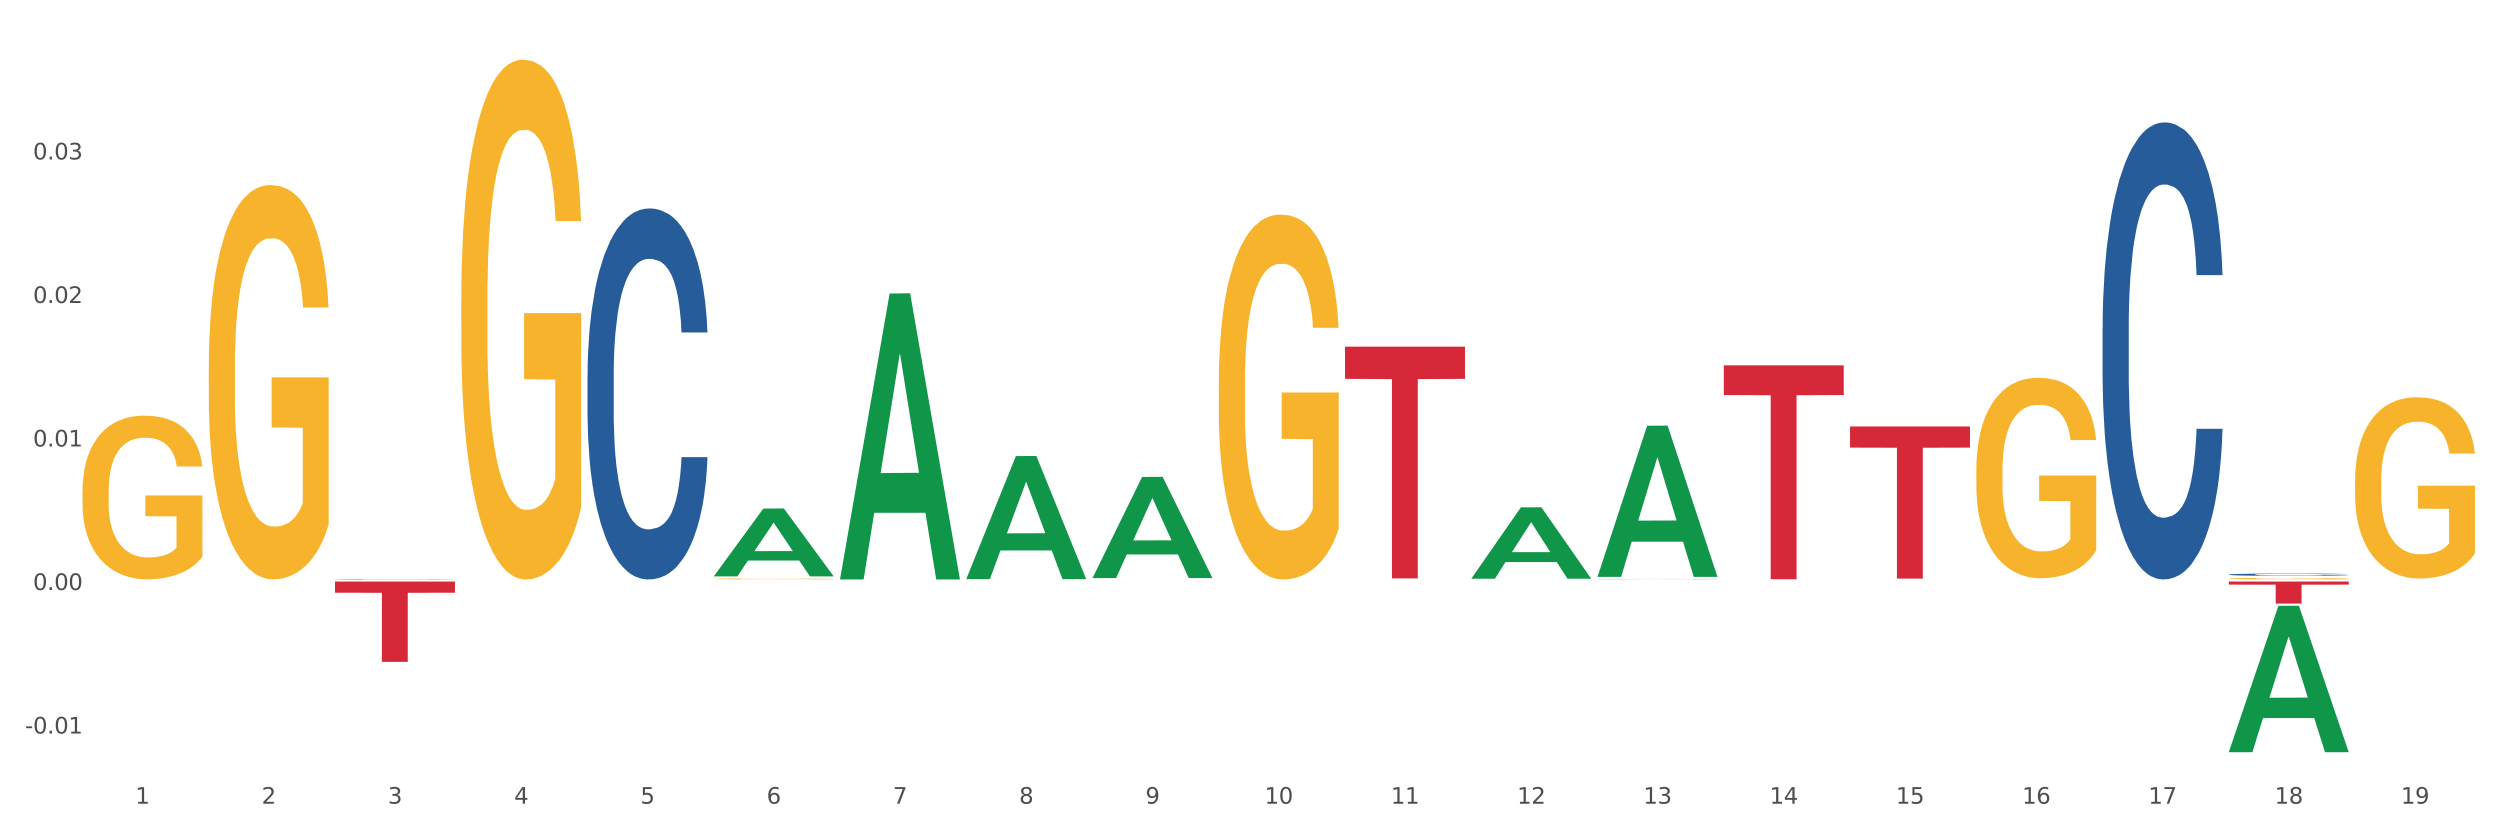
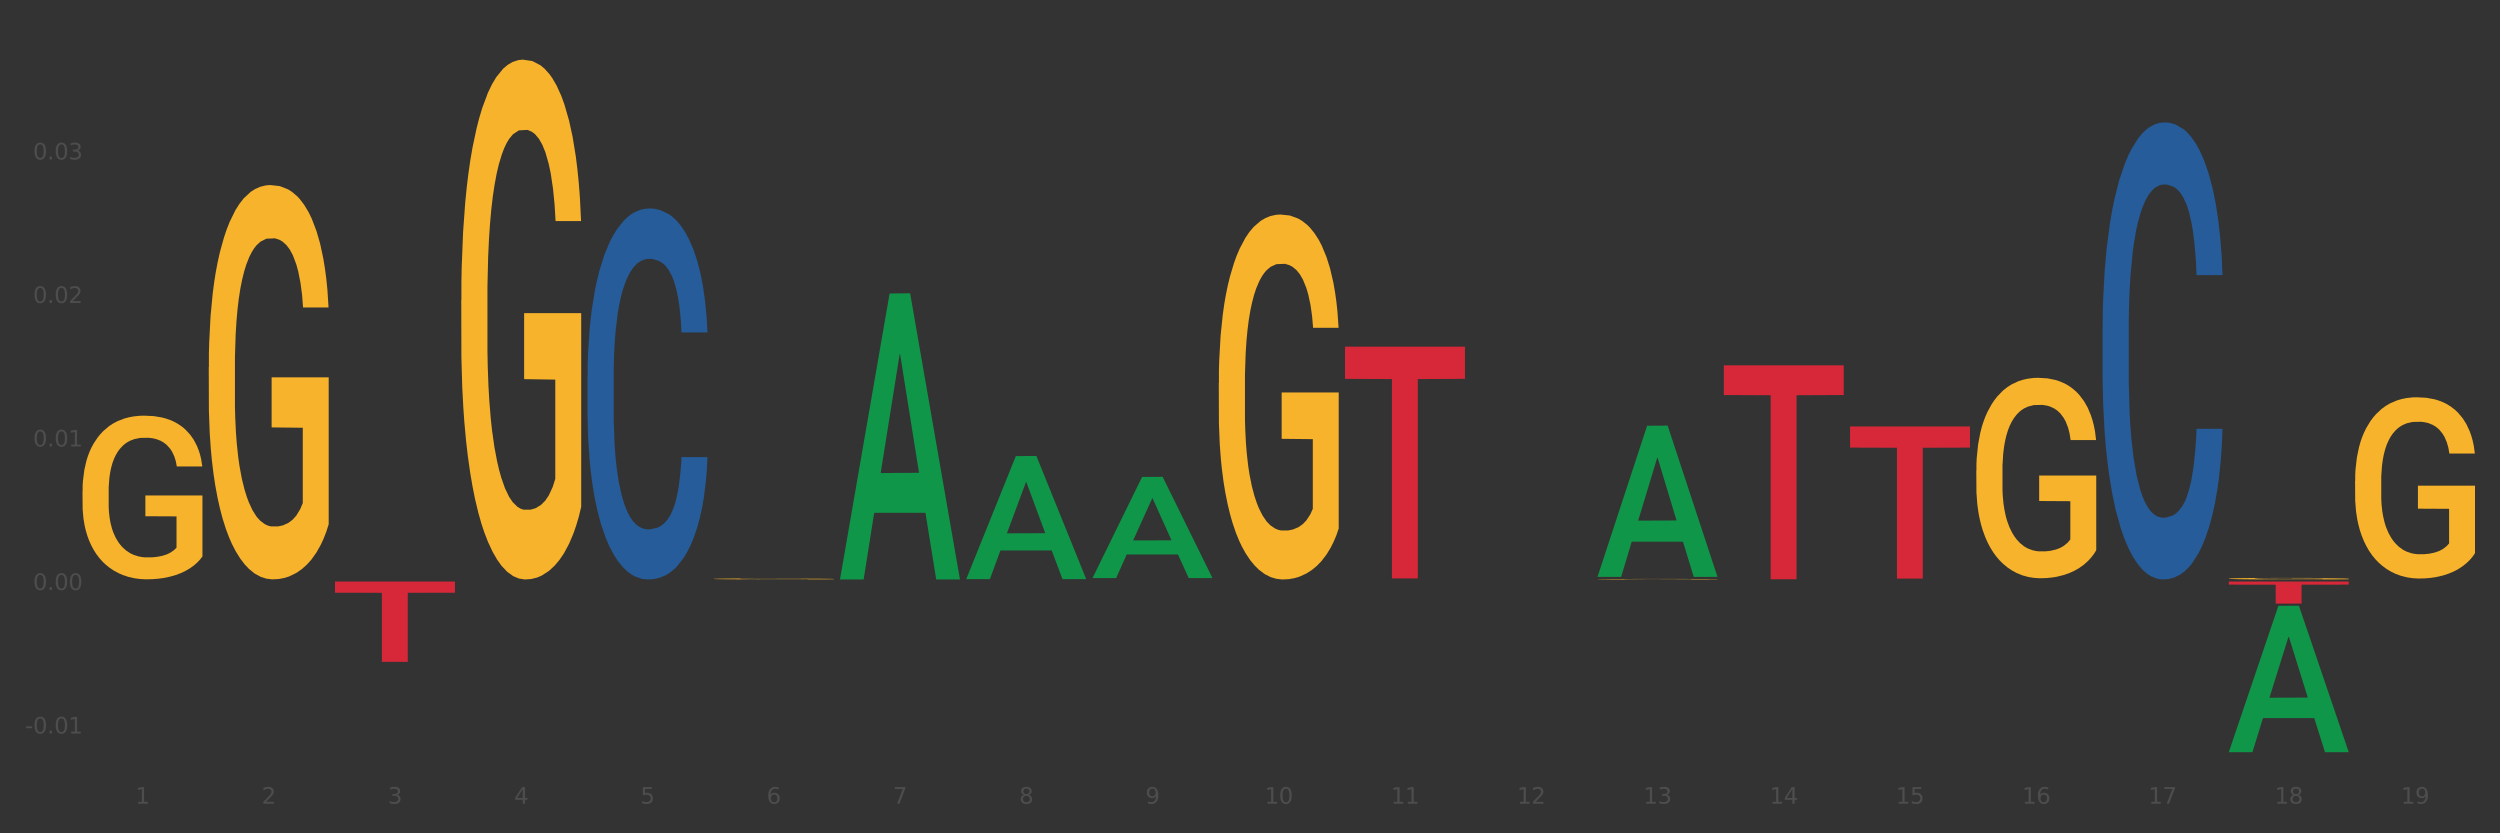
<svg xmlns="http://www.w3.org/2000/svg" xmlns:xlink="http://www.w3.org/1999/xlink" width="1080pt" height="360pt" viewBox="0 0 1080 360" version="1.1">
  <rect x="0" y="0" width="1080" height="360" fill="#333333" stroke="none" />
  <defs>
    <style type="text/css">*{stroke-linejoin: round; stroke-linecap: butt}</style>
  </defs>
  <g id="figure_1">
    <g id="patch_1">
-       <path d="M 0 360  L 1080 360  L 1080 0  L 0 0  z " style="fill: #ffffff; stroke: #ffffff; stroke-linejoin: miter" />
-     </g>
+       </g>
    <g id="axes_1">
      <g id="matplotlib.axis_1">
        <g id="xtick_1">
          <g id="text_1">
            <g style="fill: #4d4d4d" transform="translate(58.492 347.204) scale(0.096 -0.096)">
              <defs>
                <path id="DejaVuSans-31" d="M 794 531  L 1825 531  L 1825 4091  L 703 3866  L 703 4441  L 1819 4666  L 2450 4666  L 2450 531  L 3481 531  L 3481 0  L 794 0  L 794 531  z " transform="scale(0.016)" />
              </defs>
              <use xlink:href="#DejaVuSans-31" />
            </g>
          </g>
        </g>
        <g id="xtick_2">
          <g id="text_2">
            <g style="fill: #4d4d4d" transform="translate(113.033 347.204) scale(0.096 -0.096)">
              <defs>
                <path id="DejaVuSans-32" d="M 1228 531  L 3431 531  L 3431 0  L 469 0  L 469 531  Q 828 903 1448 1529  Q 2069 2156 2228 2338  Q 2531 2678 2651 2914  Q 2772 3150 2772 3378  Q 2772 3750 2511 3984  Q 2250 4219 1831 4219  Q 1534 4219 1204 4116  Q 875 4013 500 3803  L 500 4441  Q 881 4594 1212 4672  Q 1544 4750 1819 4750  Q 2544 4750 2975 4387  Q 3406 4025 3406 3419  Q 3406 3131 3298 2873  Q 3191 2616 2906 2266  Q 2828 2175 2409 1742  Q 1991 1309 1228 531  z " transform="scale(0.016)" />
              </defs>
              <use xlink:href="#DejaVuSans-32" />
            </g>
          </g>
        </g>
        <g id="xtick_3">
          <g id="text_3">
            <g style="fill: #4d4d4d" transform="translate(167.575 347.204) scale(0.096 -0.096)">
              <defs>
                <path id="DejaVuSans-33" d="M 2597 2516  Q 3050 2419 3304 2112  Q 3559 1806 3559 1356  Q 3559 666 3084 287  Q 2609 -91 1734 -91  Q 1441 -91 1130 -33  Q 819 25 488 141  L 488 750  Q 750 597 1062 519  Q 1375 441 1716 441  Q 2309 441 2620 675  Q 2931 909 2931 1356  Q 2931 1769 2642 2001  Q 2353 2234 1838 2234  L 1294 2234  L 1294 2753  L 1863 2753  Q 2328 2753 2575 2939  Q 2822 3125 2822 3475  Q 2822 3834 2567 4026  Q 2313 4219 1838 4219  Q 1578 4219 1281 4162  Q 984 4106 628 3988  L 628 4550  Q 988 4650 1302 4700  Q 1616 4750 1894 4750  Q 2613 4750 3031 4423  Q 3450 4097 3450 3541  Q 3450 3153 3228 2886  Q 3006 2619 2597 2516  z " transform="scale(0.016)" />
              </defs>
              <use xlink:href="#DejaVuSans-33" />
            </g>
          </g>
        </g>
        <g id="xtick_4">
          <g id="text_4">
            <g style="fill: #4d4d4d" transform="translate(222.116 347.204) scale(0.096 -0.096)">
              <defs>
                <path id="DejaVuSans-34" d="M 2419 4116  L 825 1625  L 2419 1625  L 2419 4116  z M 2253 4666  L 3047 4666  L 3047 1625  L 3713 1625  L 3713 1100  L 3047 1100  L 3047 0  L 2419 0  L 2419 1100  L 313 1100  L 313 1709  L 2253 4666  z " transform="scale(0.016)" />
              </defs>
              <use xlink:href="#DejaVuSans-34" />
            </g>
          </g>
        </g>
        <g id="xtick_5">
          <g id="text_5">
            <g style="fill: #4d4d4d" transform="translate(276.658 347.204) scale(0.096 -0.096)">
              <defs>
                <path id="DejaVuSans-35" d="M 691 4666  L 3169 4666  L 3169 4134  L 1269 4134  L 1269 2991  Q 1406 3038 1543 3061  Q 1681 3084 1819 3084  Q 2600 3084 3056 2656  Q 3513 2228 3513 1497  Q 3513 744 3044 326  Q 2575 -91 1722 -91  Q 1428 -91 1123 -41  Q 819 9 494 109  L 494 744  Q 775 591 1075 516  Q 1375 441 1709 441  Q 2250 441 2565 725  Q 2881 1009 2881 1497  Q 2881 1984 2565 2268  Q 2250 2553 1709 2553  Q 1456 2553 1204 2497  Q 953 2441 691 2322  L 691 4666  z " transform="scale(0.016)" />
              </defs>
              <use xlink:href="#DejaVuSans-35" />
            </g>
          </g>
        </g>
        <g id="xtick_6">
          <g id="text_6">
            <g style="fill: #4d4d4d" transform="translate(331.199 347.204) scale(0.096 -0.096)">
              <defs>
                <path id="DejaVuSans-36" d="M 2113 2584  Q 1688 2584 1439 2293  Q 1191 2003 1191 1497  Q 1191 994 1439 701  Q 1688 409 2113 409  Q 2538 409 2786 701  Q 3034 994 3034 1497  Q 3034 2003 2786 2293  Q 2538 2584 2113 2584  z M 3366 4563  L 3366 3988  Q 3128 4100 2886 4159  Q 2644 4219 2406 4219  Q 1781 4219 1451 3797  Q 1122 3375 1075 2522  Q 1259 2794 1537 2939  Q 1816 3084 2150 3084  Q 2853 3084 3261 2657  Q 3669 2231 3669 1497  Q 3669 778 3244 343  Q 2819 -91 2113 -91  Q 1303 -91 875 529  Q 447 1150 447 2328  Q 447 3434 972 4092  Q 1497 4750 2381 4750  Q 2619 4750 2861 4703  Q 3103 4656 3366 4563  z " transform="scale(0.016)" />
              </defs>
              <use xlink:href="#DejaVuSans-36" />
            </g>
          </g>
        </g>
        <g id="xtick_7">
          <g id="text_7">
            <g style="fill: #4d4d4d" transform="translate(385.741 347.204) scale(0.096 -0.096)">
              <defs>
                <path id="DejaVuSans-37" d="M 525 4666  L 3525 4666  L 3525 4397  L 1831 0  L 1172 0  L 2766 4134  L 525 4134  L 525 4666  z " transform="scale(0.016)" />
              </defs>
              <use xlink:href="#DejaVuSans-37" />
            </g>
          </g>
        </g>
        <g id="xtick_8">
          <g id="text_8">
            <g style="fill: #4d4d4d" transform="translate(440.282 347.204) scale(0.096 -0.096)">
              <defs>
                <path id="DejaVuSans-38" d="M 2034 2216  Q 1584 2216 1326 1975  Q 1069 1734 1069 1313  Q 1069 891 1326 650  Q 1584 409 2034 409  Q 2484 409 2743 651  Q 3003 894 3003 1313  Q 3003 1734 2745 1975  Q 2488 2216 2034 2216  z M 1403 2484  Q 997 2584 770 2862  Q 544 3141 544 3541  Q 544 4100 942 4425  Q 1341 4750 2034 4750  Q 2731 4750 3128 4425  Q 3525 4100 3525 3541  Q 3525 3141 3298 2862  Q 3072 2584 2669 2484  Q 3125 2378 3379 2068  Q 3634 1759 3634 1313  Q 3634 634 3220 271  Q 2806 -91 2034 -91  Q 1263 -91 848 271  Q 434 634 434 1313  Q 434 1759 690 2068  Q 947 2378 1403 2484  z M 1172 3481  Q 1172 3119 1398 2916  Q 1625 2713 2034 2713  Q 2441 2713 2670 2916  Q 2900 3119 2900 3481  Q 2900 3844 2670 4047  Q 2441 4250 2034 4250  Q 1625 4250 1398 4047  Q 1172 3844 1172 3481  z " transform="scale(0.016)" />
              </defs>
              <use xlink:href="#DejaVuSans-38" />
            </g>
          </g>
        </g>
        <g id="xtick_9">
          <g id="text_9">
            <g style="fill: #4d4d4d" transform="translate(494.824 347.204) scale(0.096 -0.096)">
              <defs>
                <path id="DejaVuSans-39" d="M 703 97  L 703 672  Q 941 559 1184 500  Q 1428 441 1663 441  Q 2288 441 2617 861  Q 2947 1281 2994 2138  Q 2813 1869 2534 1725  Q 2256 1581 1919 1581  Q 1219 1581 811 2004  Q 403 2428 403 3163  Q 403 3881 828 4315  Q 1253 4750 1959 4750  Q 2769 4750 3195 4129  Q 3622 3509 3622 2328  Q 3622 1225 3098 567  Q 2575 -91 1691 -91  Q 1453 -91 1209 -44  Q 966 3 703 97  z M 1959 2075  Q 2384 2075 2632 2365  Q 2881 2656 2881 3163  Q 2881 3666 2632 3958  Q 2384 4250 1959 4250  Q 1534 4250 1286 3958  Q 1038 3666 1038 3163  Q 1038 2656 1286 2365  Q 1534 2075 1959 2075  z " transform="scale(0.016)" />
              </defs>
              <use xlink:href="#DejaVuSans-39" />
            </g>
          </g>
        </g>
        <g id="xtick_10">
          <g id="text_10">
            <g style="fill: #4d4d4d" transform="translate(546.311 347.204) scale(0.096 -0.096)">
              <defs>
                <path id="DejaVuSans-30" d="M 2034 4250  Q 1547 4250 1301 3770  Q 1056 3291 1056 2328  Q 1056 1369 1301 889  Q 1547 409 2034 409  Q 2525 409 2770 889  Q 3016 1369 3016 2328  Q 3016 3291 2770 3770  Q 2525 4250 2034 4250  z M 2034 4750  Q 2819 4750 3233 4129  Q 3647 3509 3647 2328  Q 3647 1150 3233 529  Q 2819 -91 2034 -91  Q 1250 -91 836 529  Q 422 1150 422 2328  Q 422 3509 836 4129  Q 1250 4750 2034 4750  z " transform="scale(0.016)" />
              </defs>
              <use xlink:href="#DejaVuSans-31" />
              <use xlink:href="#DejaVuSans-30" transform="translate(63.623 0)" />
            </g>
          </g>
        </g>
        <g id="xtick_11">
          <g id="text_11">
            <g style="fill: #4d4d4d" transform="translate(600.853 347.204) scale(0.096 -0.096)">
              <use xlink:href="#DejaVuSans-31" />
              <use xlink:href="#DejaVuSans-31" transform="translate(63.623 0)" />
            </g>
          </g>
        </g>
        <g id="xtick_12">
          <g id="text_12">
            <g style="fill: #4d4d4d" transform="translate(655.394 347.204) scale(0.096 -0.096)">
              <use xlink:href="#DejaVuSans-31" />
              <use xlink:href="#DejaVuSans-32" transform="translate(63.623 0)" />
            </g>
          </g>
        </g>
        <g id="xtick_13">
          <g id="text_13">
            <g style="fill: #4d4d4d" transform="translate(709.936 347.204) scale(0.096 -0.096)">
              <use xlink:href="#DejaVuSans-31" />
              <use xlink:href="#DejaVuSans-33" transform="translate(63.623 0)" />
            </g>
          </g>
        </g>
        <g id="xtick_14">
          <g id="text_14">
            <g style="fill: #4d4d4d" transform="translate(764.477 347.204) scale(0.096 -0.096)">
              <use xlink:href="#DejaVuSans-31" />
              <use xlink:href="#DejaVuSans-34" transform="translate(63.623 0)" />
            </g>
          </g>
        </g>
        <g id="xtick_15">
          <g id="text_15">
            <g style="fill: #4d4d4d" transform="translate(819.019 347.204) scale(0.096 -0.096)">
              <use xlink:href="#DejaVuSans-31" />
              <use xlink:href="#DejaVuSans-35" transform="translate(63.623 0)" />
            </g>
          </g>
        </g>
        <g id="xtick_16">
          <g id="text_16">
            <g style="fill: #4d4d4d" transform="translate(873.56 347.204) scale(0.096 -0.096)">
              <use xlink:href="#DejaVuSans-31" />
              <use xlink:href="#DejaVuSans-36" transform="translate(63.623 0)" />
            </g>
          </g>
        </g>
        <g id="xtick_17">
          <g id="text_17">
            <g style="fill: #4d4d4d" transform="translate(928.102 347.204) scale(0.096 -0.096)">
              <use xlink:href="#DejaVuSans-31" />
              <use xlink:href="#DejaVuSans-37" transform="translate(63.623 0)" />
            </g>
          </g>
        </g>
        <g id="xtick_18">
          <g id="text_18">
            <g style="fill: #4d4d4d" transform="translate(982.643 347.204) scale(0.096 -0.096)">
              <use xlink:href="#DejaVuSans-31" />
              <use xlink:href="#DejaVuSans-38" transform="translate(63.623 0)" />
            </g>
          </g>
        </g>
        <g id="xtick_19">
          <g id="text_19">
            <g style="fill: #4d4d4d" transform="translate(1037.185 347.204) scale(0.096 -0.096)">
              <use xlink:href="#DejaVuSans-31" />
              <use xlink:href="#DejaVuSans-39" transform="translate(63.623 0)" />
            </g>
          </g>
        </g>
        <g id="xtick_20" />
        <g id="xtick_21" />
        <g id="xtick_22" />
        <g id="xtick_23" />
        <g id="xtick_24" />
        <g id="xtick_25" />
        <g id="xtick_26" />
        <g id="xtick_27" />
        <g id="xtick_28" />
        <g id="xtick_29" />
        <g id="xtick_30" />
        <g id="xtick_31" />
        <g id="xtick_32" />
        <g id="xtick_33" />
        <g id="xtick_34" />
        <g id="xtick_35" />
        <g id="xtick_36" />
        <g id="xtick_37" />
      </g>
      <g id="matplotlib.axis_2">
        <g id="ytick_1">
          <g id="text_20">
            <g style="fill: #4d4d4d" transform="translate(10.8 316.882) scale(0.096 -0.096)">
              <defs>
                <path id="DejaVuSans-2d" d="M 313 2009  L 1997 2009  L 1997 1497  L 313 1497  L 313 2009  z " transform="scale(0.016)" />
                <path id="DejaVuSans-2e" d="M 684 794  L 1344 794  L 1344 0  L 684 0  L 684 794  z " transform="scale(0.016)" />
              </defs>
              <use xlink:href="#DejaVuSans-2d" />
              <use xlink:href="#DejaVuSans-30" transform="translate(36.084 0)" />
              <use xlink:href="#DejaVuSans-2e" transform="translate(99.707 0)" />
              <use xlink:href="#DejaVuSans-30" transform="translate(131.494 0)" />
              <use xlink:href="#DejaVuSans-31" transform="translate(195.117 0)" />
            </g>
          </g>
        </g>
        <g id="ytick_2">
          <g id="text_21">
            <g style="fill: #4d4d4d" transform="translate(14.264 254.884) scale(0.096 -0.096)">
              <use xlink:href="#DejaVuSans-30" />
              <use xlink:href="#DejaVuSans-2e" transform="translate(63.623 0)" />
              <use xlink:href="#DejaVuSans-30" transform="translate(95.41 0)" />
              <use xlink:href="#DejaVuSans-30" transform="translate(159.033 0)" />
            </g>
          </g>
        </g>
        <g id="ytick_3">
          <g id="text_22">
            <g style="fill: #4d4d4d" transform="translate(14.264 192.885) scale(0.096 -0.096)">
              <use xlink:href="#DejaVuSans-30" />
              <use xlink:href="#DejaVuSans-2e" transform="translate(63.623 0)" />
              <use xlink:href="#DejaVuSans-30" transform="translate(95.41 0)" />
              <use xlink:href="#DejaVuSans-31" transform="translate(159.033 0)" />
            </g>
          </g>
        </g>
        <g id="ytick_4">
          <g id="text_23">
            <g style="fill: #4d4d4d" transform="translate(14.264 130.887) scale(0.096 -0.096)">
              <use xlink:href="#DejaVuSans-30" />
              <use xlink:href="#DejaVuSans-2e" transform="translate(63.623 0)" />
              <use xlink:href="#DejaVuSans-30" transform="translate(95.41 0)" />
              <use xlink:href="#DejaVuSans-32" transform="translate(159.033 0)" />
            </g>
          </g>
        </g>
        <g id="ytick_5">
          <g id="text_24">
            <g style="fill: #4d4d4d" transform="translate(14.264 68.889) scale(0.096 -0.096)">
              <use xlink:href="#DejaVuSans-30" />
              <use xlink:href="#DejaVuSans-2e" transform="translate(63.623 0)" />
              <use xlink:href="#DejaVuSans-30" transform="translate(95.41 0)" />
              <use xlink:href="#DejaVuSans-33" transform="translate(159.033 0)" />
            </g>
          </g>
        </g>
        <g id="ytick_6" />
        <g id="ytick_7" />
        <g id="ytick_8" />
        <g id="ytick_9" />
        <g id="ytick_10" />
      </g>
      <g id="PolyCollection_1">
-         <path d="M 308.346 248.936  L 308.399 248.909  L 329.766 219.689  L 338.633 219.661  L 360.16 248.991  L 349.904 248.991  L 345.257 242.161  L 323.196 242.161  L 323.036 242.272  L 318.549 248.991  L 308.346 248.991  L 308.346 248.936  L 325.974 238.086  L 342.479 238.058  L 334.307 225.913  L 334.2 225.858  L 334.093 225.94  L 325.92 238.058  L 325.974 238.086  L 308.346 248.936  z " clip-path="url(#p98e4911637)" style="fill: #109648" />
        <path d="M 744.678 157.813  L 796.492 157.813  L 796.492 170.656  L 776.111 170.743  L 776.111 250.236  L 764.937 250.236  L 764.937 170.743  L 744.678 170.656  L 744.678 157.899  L 744.678 157.813  z " clip-path="url(#p98e4911637)" style="fill: #d62839" />
        <path d="M 581.054 149.753  L 632.868 149.753  L 632.868 163.666  L 612.486 163.76  L 612.486 249.868  L 601.313 249.868  L 601.313 163.76  L 581.054 163.666  L 581.054 149.847  L 581.054 149.753  z " clip-path="url(#p98e4911637)" style="fill: #d62839" />
        <path d="M 144.722 251.236  L 196.536 251.236  L 196.536 256.057  L 176.154 256.089  L 176.154 285.923  L 164.981 285.923  L 164.981 256.089  L 144.722 256.057  L 144.722 251.269  L 144.722 251.236  z " clip-path="url(#p98e4911637)" style="fill: #d62839" />
        <path d="M 90.18 158.655  L 90.241 158.5  L 90.241 152.899  L 90.364 148.076  L 90.975 136.408  L 91.893 126.763  L 92.566 121.629  L 93.239 117.428  L 94.034 113.228  L 95.013 108.872  L 96.787 102.493  L 97.888 99.226  L 99.234 95.804  L 101.681 90.826  L 103.455 88.025  L 105.29 85.692  L 108.288 82.891  L 110.245 81.647  L 112.325 80.713  L 114.833 80.091  L 116.73 79.935  L 120.889 80.402  L 124.437 81.802  L 126.15 82.891  L 128.353 84.758  L 129.515 86.003  L 131.411 88.492  L 133.369 91.759  L 134.715 94.559  L 136.733 99.849  L 138.263 105.138  L 139.67 111.672  L 140.404 116.184  L 140.954 120.384  L 141.444 125.207  L 141.933 132.83  L 130.922 132.83  L 130.494 127.385  L 129.821 122.251  L 128.842 117.273  L 127.986 114.161  L 126.517 110.272  L 125.172 107.783  L 123.765 105.916  L 122.052 104.36  L 120.706 103.582  L 118.809 102.96  L 115.078 103.116  L 112.57 104.36  L 110.857 105.916  L 109.756 107.316  L 108.777 108.872  L 107.676 111.05  L 106.391 114.317  L 105.474 117.273  L 104.556 121.007  L 103.822 124.74  L 103.149 129.096  L 102.598 133.764  L 102.17 138.586  L 101.803 144.498  L 101.497 154.299  L 101.497 175.613  L 101.62 180.435  L 101.925 186.814  L 102.292 191.637  L 102.904 197.393  L 103.455 201.282  L 104.495 206.883  L 105.657 211.55  L 106.575 214.506  L 107.492 216.995  L 109.083 220.418  L 110.857 223.218  L 112.386 224.929  L 114.466 226.485  L 115.873 227.107  L 117.097 227.418  L 120.094 227.418  L 122.235 226.952  L 124.621 225.863  L 126.456 224.463  L 127.986 222.751  L 129.698 219.951  L 130.8 217.306  L 130.8 184.792  L 117.341 184.636  L 117.341 163.011  L 141.994 163.011  L 141.994 226.485  L 140.954 229.752  L 139.792 232.708  L 138.569 235.353  L 136.733 238.62  L 134.531 241.731  L 132.574 243.909  L 130.494 245.776  L 128.047 247.487  L 124.866 249.043  L 122.908 249.665  L 120.461 250.132  L 117.586 250.288  L 115.078 249.977  L 112.631 249.199  L 110.062 247.799  L 107.553 245.776  L 105.657 243.754  L 103.761 241.264  L 101.742 237.997  L 100.151 234.886  L 98.928 232.086  L 97.582 228.507  L 96.114 223.84  L 95.013 219.64  L 94.034 215.284  L 92.994 209.683  L 92.26 204.86  L 91.526 198.793  L 91.098 194.281  L 90.608 187.281  L 90.241 177.48  L 90.18 158.655  z " clip-path="url(#p98e4911637)" style="fill: #f7b32b" />
-         <path d="M 144.722 250.226  L 144.783 250.226  L 144.783 250.221  L 144.966 250.214  L 145.64 250.202  L 146.498 250.192  L 147.968 250.181  L 148.764 250.176  L 149.805 250.171  L 151.949 250.163  L 154.398 250.155  L 156.113 250.152  L 157.4 250.149  L 160.278 250.145  L 161.932 250.143  L 163.647 250.141  L 165.117 250.14  L 167.566 250.139  L 169.526 250.138  L 171.792 250.138  L 173.691 250.138  L 176.202 250.139  L 179.877 250.141  L 181.286 250.142  L 183.184 250.144  L 185.144 250.147  L 186.737 250.15  L 188.574 250.154  L 190.473 250.16  L 192.31 250.166  L 193.596 250.173  L 194.637 250.179  L 195.556 250.187  L 196.23 250.196  L 196.536 250.204  L 185.328 250.204  L 185.022 250.197  L 184.409 250.19  L 183.797 250.185  L 183.123 250.181  L 182.082 250.176  L 181.163 250.174  L 179.632 250.17  L 178.223 250.168  L 177.06 250.167  L 175.651 250.166  L 172.65 250.165  L 170.506 250.165  L 169.159 250.165  L 167.505 250.166  L 166.096 250.167  L 164.443 250.169  L 163.157 250.172  L 161.87 250.175  L 161.136 250.177  L 160.033 250.181  L 159.298 250.184  L 158.318 250.19  L 157.767 250.194  L 156.787 250.204  L 156.358 250.211  L 156.175 250.216  L 156.052 250.222  L 156.052 250.25  L 156.42 250.263  L 156.726 250.268  L 157.216 250.274  L 158.134 250.282  L 159.482 250.29  L 160.891 250.295  L 162.054 250.299  L 163.157 250.301  L 164.259 250.303  L 165.607 250.305  L 166.709 250.306  L 168.363 250.307  L 170.322 250.308  L 171.854 250.308  L 174.977 250.307  L 176.386 250.306  L 177.733 250.305  L 179.203 250.303  L 180.367 250.301  L 181.041 250.299  L 182.143 250.296  L 183 250.292  L 183.735 250.288  L 184.225 250.284  L 184.777 250.279  L 185.205 250.273  L 185.328 250.27  L 196.536 250.27  L 196.291 250.276  L 195.862 250.282  L 195.005 250.291  L 194.331 250.296  L 193.29 250.302  L 192.187 250.307  L 190.656 250.312  L 189.248 250.316  L 187.778 250.32  L 186.185 250.323  L 183.307 250.328  L 182.266 250.329  L 180.061 250.331  L 178.346 250.332  L 175.835 250.334  L 173.262 250.334  L 170.567 250.334  L 168.179 250.334  L 165.545 250.333  L 163.892 250.332  L 162.054 250.33  L 159.911 250.328  L 157.889 250.325  L 155.991 250.321  L 154.215 250.317  L 152.561 250.312  L 150.417 250.305  L 148.825 250.297  L 147.661 250.29  L 146.865 250.284  L 146.069 250.277  L 145.64 250.271  L 144.966 250.259  L 144.722 250.247  L 144.722 250.226  z " clip-path="url(#p98e4911637)" style="fill: #255c99" />
        <path d="M 253.805 162.065  L 253.866 161.919  L 253.866 157.82  L 254.05 152.258  L 254.723 142.011  L 255.581 134.253  L 257.051 125.177  L 257.847 121.371  L 258.888 117.126  L 261.032 110.246  L 263.481 104.39  L 265.196 101.17  L 266.483 99.121  L 269.361 95.461  L 271.015 93.851  L 272.73 92.533  L 274.2 91.655  L 276.649 90.63  L 278.609 90.191  L 280.875 90.045  L 282.774 90.191  L 285.285 90.777  L 288.96 92.533  L 290.369 93.558  L 292.267 95.315  L 294.227 97.657  L 295.82 99.999  L 297.657 103.366  L 299.556 107.757  L 301.393 113.32  L 302.679 118.443  L 303.72 123.859  L 304.639 130.447  L 305.313 137.619  L 305.619 143.621  L 294.411 143.621  L 294.105 138.205  L 293.492 132.35  L 292.88 128.397  L 292.206 125.177  L 291.165 121.517  L 290.246 119.175  L 288.715 116.394  L 287.306 114.637  L 286.143 113.612  L 284.734 112.734  L 281.733 111.856  L 279.589 111.856  L 278.242 112.149  L 276.588 112.881  L 275.179 113.905  L 273.526 115.662  L 272.24 117.565  L 270.953 120.053  L 270.219 121.81  L 269.116 125.03  L 268.381 127.665  L 267.401 132.203  L 266.85 135.424  L 265.87 143.767  L 265.441 149.916  L 265.258 154.161  L 265.135 158.845  L 265.135 181.681  L 265.503 191.928  L 265.809 196.319  L 266.299 201.296  L 267.217 207.737  L 268.565 214.031  L 269.974 218.569  L 271.137 221.351  L 272.24 223.4  L 273.342 225.01  L 274.69 226.474  L 275.792 227.352  L 277.446 228.231  L 279.405 228.67  L 280.937 228.67  L 284.06 227.938  L 285.469 227.206  L 286.816 226.181  L 288.286 224.571  L 289.45 222.814  L 290.124 221.497  L 291.226 218.716  L 292.083 215.788  L 292.818 212.421  L 293.308 209.493  L 293.86 205.102  L 294.288 200.125  L 294.411 197.49  L 305.619 197.49  L 305.374 202.76  L 304.945 207.883  L 304.088 214.763  L 303.414 218.716  L 302.373 223.546  L 301.27 227.645  L 299.739 232.183  L 298.331 235.55  L 296.861 238.477  L 295.268 241.112  L 292.39 244.772  L 291.349 245.797  L 289.144 247.553  L 287.429 248.578  L 284.918 249.602  L 282.345 250.188  L 279.65 250.334  L 277.262 250.042  L 274.628 249.163  L 272.975 248.285  L 271.137 246.968  L 268.994 244.918  L 266.972 242.43  L 265.074 239.502  L 263.298 236.135  L 261.644 232.329  L 259.5 226.035  L 257.908 219.887  L 256.744 214.178  L 255.948 209.347  L 255.152 203.199  L 254.723 198.954  L 254.05 188.707  L 253.805 179.192  L 253.805 162.065  z " clip-path="url(#p98e4911637)" style="fill: #255c99" />
        <path d="M 908.303 141.593  L 908.364 141.412  L 908.364 136.363  L 908.548 129.51  L 909.221 116.887  L 910.079 107.329  L 911.549 96.148  L 912.345 91.46  L 913.386 86.23  L 915.53 77.754  L 917.979 70.541  L 919.694 66.574  L 920.981 64.049  L 923.859 59.54  L 925.513 57.557  L 927.228 55.934  L 928.698 54.852  L 931.147 53.589  L 933.107 53.048  L 935.373 52.868  L 937.272 53.048  L 939.783 53.77  L 943.458 55.934  L 944.867 57.196  L 946.765 59.36  L 948.725 62.246  L 950.318 65.131  L 952.155 69.279  L 954.054 74.689  L 955.891 81.541  L 957.177 87.853  L 958.218 94.525  L 959.137 102.64  L 959.811 111.477  L 960.117 118.871  L 948.909 118.871  L 948.603 112.198  L 947.99 104.985  L 947.378 100.116  L 946.704 96.148  L 945.663 91.64  L 944.744 88.755  L 943.213 85.328  L 941.804 83.164  L 940.641 81.902  L 939.232 80.82  L 936.231 79.738  L 934.087 79.738  L 932.74 80.099  L 931.086 81  L 929.678 82.263  L 928.024 84.427  L 926.738 86.771  L 925.452 89.837  L 924.717 92.001  L 923.614 95.968  L 922.879 99.214  L 921.899 104.804  L 921.348 108.772  L 920.368 119.051  L 919.939 126.625  L 919.756 131.855  L 919.633 137.625  L 919.633 165.758  L 920.001 178.381  L 920.307 183.791  L 920.797 189.922  L 921.716 197.857  L 923.063 205.611  L 924.472 211.202  L 925.635 214.628  L 926.738 217.153  L 927.84 219.137  L 929.188 220.94  L 930.29 222.022  L 931.944 223.104  L 933.904 223.645  L 935.435 223.645  L 938.558 222.743  L 939.967 221.842  L 941.314 220.579  L 942.784 218.596  L 943.948 216.432  L 944.622 214.809  L 945.724 211.382  L 946.582 207.775  L 947.317 203.628  L 947.806 200.021  L 948.358 194.611  L 948.786 188.48  L 948.909 185.234  L 960.117 185.234  L 959.872 191.726  L 959.443 198.037  L 958.586 206.513  L 957.912 211.382  L 956.871 217.333  L 955.769 222.383  L 954.237 227.973  L 952.829 232.121  L 951.359 235.727  L 949.766 238.973  L 946.888 243.482  L 945.847 244.744  L 943.642 246.908  L 941.927 248.17  L 939.416 249.433  L 936.843 250.154  L 934.149 250.334  L 931.76 249.974  L 929.126 248.892  L 927.473 247.81  L 925.635 246.187  L 923.492 243.662  L 921.471 240.596  L 919.572 236.99  L 917.796 232.842  L 916.142 228.153  L 913.998 220.399  L 912.406 212.825  L 911.242 205.792  L 910.446 199.841  L 909.65 192.267  L 909.221 187.037  L 908.548 174.414  L 908.303 162.692  L 908.303 141.593  z " clip-path="url(#p98e4911637)" style="fill: #255c99" />
-         <path d="M 962.844 248.213  L 962.905 248.212  L 962.905 248.186  L 963.089 248.151  L 963.763 248.087  L 964.62 248.038  L 966.09 247.981  L 966.886 247.957  L 967.928 247.93  L 970.071 247.887  L 972.521 247.85  L 974.236 247.83  L 975.522 247.817  L 978.401 247.794  L 980.054 247.784  L 981.769 247.776  L 983.239 247.77  L 985.689 247.764  L 987.649 247.761  L 989.915 247.76  L 991.814 247.761  L 994.325 247.765  L 997.999 247.776  L 999.408 247.782  L 1001.307 247.793  L 1003.267 247.808  L 1004.859 247.823  L 1006.696 247.844  L 1008.595 247.871  L 1010.432 247.906  L 1011.719 247.938  L 1012.76 247.973  L 1013.679 248.014  L 1014.352 248.059  L 1014.658 248.097  L 1003.45 248.097  L 1003.144 248.063  L 1002.532 248.026  L 1001.919 248.001  L 1001.246 247.981  L 1000.204 247.958  L 999.286 247.943  L 997.754 247.926  L 996.346 247.915  L 995.182 247.908  L 993.773 247.903  L 990.772 247.897  L 988.629 247.897  L 987.281 247.899  L 985.628 247.904  L 984.219 247.91  L 982.565 247.921  L 981.279 247.933  L 979.993 247.949  L 979.258 247.96  L 978.156 247.98  L 977.421 247.996  L 976.441 248.025  L 975.89 248.045  L 974.91 248.098  L 974.481 248.136  L 974.297 248.163  L 974.175 248.192  L 974.175 248.336  L 974.542 248.4  L 974.848 248.428  L 975.338 248.459  L 976.257 248.5  L 977.604 248.539  L 979.013 248.568  L 980.177 248.585  L 981.279 248.598  L 982.382 248.608  L 983.729 248.617  L 984.832 248.623  L 986.485 248.628  L 988.445 248.631  L 989.976 248.631  L 993.1 248.627  L 994.508 248.622  L 995.856 248.616  L 997.326 248.605  L 998.489 248.594  L 999.163 248.586  L 1000.266 248.569  L 1001.123 248.55  L 1001.858 248.529  L 1002.348 248.511  L 1002.899 248.483  L 1003.328 248.452  L 1003.45 248.435  L 1014.658 248.435  L 1014.414 248.468  L 1013.985 248.501  L 1013.127 248.544  L 1012.454 248.569  L 1011.412 248.599  L 1010.31 248.625  L 1008.779 248.653  L 1007.37 248.674  L 1005.9 248.693  L 1004.308 248.709  L 1001.429 248.732  L 1000.388 248.739  L 998.183 248.75  L 996.468 248.756  L 993.957 248.763  L 991.385 248.766  L 988.69 248.767  L 986.301 248.765  L 983.668 248.76  L 982.014 248.754  L 980.177 248.746  L 978.033 248.733  L 976.012 248.718  L 974.113 248.699  L 972.337 248.678  L 970.684 248.654  L 968.54 248.615  L 966.948 248.576  L 965.784 248.54  L 964.988 248.51  L 964.191 248.471  L 963.763 248.444  L 963.089 248.38  L 962.844 248.32  L 962.844 248.213  z " clip-path="url(#p98e4911637)" style="fill: #255c99" />
        <path d="M 1017.386 207.803  L 1017.447 207.732  L 1017.447 205.157  L 1017.569 202.94  L 1018.181 197.577  L 1019.098 193.143  L 1019.771 190.783  L 1020.444 188.853  L 1021.24 186.922  L 1022.218 184.919  L 1023.992 181.988  L 1025.094 180.486  L 1026.439 178.913  L 1028.886 176.624  L 1030.66 175.337  L 1032.496 174.264  L 1035.493 172.977  L 1037.451 172.405  L 1039.531 171.976  L 1042.039 171.69  L 1043.935 171.618  L 1048.095 171.833  L 1051.643 172.477  L 1053.356 172.977  L 1055.558 173.835  L 1056.72 174.407  L 1058.617 175.552  L 1060.574 177.053  L 1061.92 178.34  L 1063.939 180.772  L 1065.468 183.203  L 1066.875 186.207  L 1067.609 188.28  L 1068.16 190.211  L 1068.649 192.428  L 1069.139 195.932  L 1058.127 195.932  L 1057.699 193.429  L 1057.026 191.069  L 1056.048 188.781  L 1055.191 187.351  L 1053.723 185.563  L 1052.377 184.419  L 1050.97 183.561  L 1049.257 182.846  L 1047.911 182.488  L 1046.015 182.202  L 1042.283 182.274  L 1039.775 182.846  L 1038.062 183.561  L 1036.961 184.204  L 1035.982 184.919  L 1034.881 185.921  L 1033.597 187.422  L 1032.679 188.781  L 1031.761 190.497  L 1031.027 192.214  L 1030.354 194.216  L 1029.804 196.361  L 1029.376 198.578  L 1029.009 201.296  L 1028.703 205.801  L 1028.703 215.598  L 1028.825 217.815  L 1029.131 220.747  L 1029.498 222.963  L 1030.11 225.609  L 1030.66 227.397  L 1031.7 229.971  L 1032.863 232.117  L 1033.78 233.476  L 1034.698 234.62  L 1036.288 236.193  L 1038.062 237.48  L 1039.592 238.267  L 1041.672 238.982  L 1043.079 239.268  L 1044.302 239.411  L 1047.3 239.411  L 1049.441 239.196  L 1051.827 238.696  L 1053.662 238.052  L 1055.191 237.266  L 1056.904 235.978  L 1058.005 234.763  L 1058.005 219.817  L 1044.547 219.745  L 1044.547 209.805  L 1069.2 209.805  L 1069.2 238.982  L 1068.16 240.484  L 1066.998 241.842  L 1065.774 243.058  L 1063.939 244.56  L 1061.737 245.99  L 1059.779 246.991  L 1057.699 247.849  L 1055.252 248.636  L 1052.071 249.351  L 1050.114 249.637  L 1047.667 249.852  L 1044.792 249.923  L 1042.283 249.78  L 1039.836 249.422  L 1037.267 248.779  L 1034.759 247.849  L 1032.863 246.92  L 1030.966 245.775  L 1028.947 244.274  L 1027.357 242.843  L 1026.133 241.556  L 1024.788 239.912  L 1023.319 237.766  L 1022.218 235.835  L 1021.24 233.833  L 1020.2 231.259  L 1019.465 229.042  L 1018.731 226.253  L 1018.303 224.179  L 1017.814 220.961  L 1017.447 216.456  L 1017.386 207.803  z " clip-path="url(#p98e4911637)" style="fill: #f7b32b" />
        <path d="M 962.844 249.977  L 962.905 249.976  L 962.905 249.954  L 963.028 249.935  L 963.639 249.89  L 964.557 249.852  L 965.23 249.832  L 965.903 249.816  L 966.698 249.799  L 967.677 249.782  L 969.451 249.757  L 970.552 249.745  L 971.898 249.731  L 974.345 249.712  L 976.119 249.701  L 977.954 249.692  L 980.952 249.681  L 982.909 249.676  L 984.989 249.672  L 987.497 249.67  L 989.394 249.669  L 993.553 249.671  L 997.102 249.677  L 998.814 249.681  L 1001.017 249.688  L 1002.179 249.693  L 1004.075 249.703  L 1006.033 249.715  L 1007.379 249.726  L 1009.398 249.747  L 1010.927 249.768  L 1012.334 249.793  L 1013.068 249.811  L 1013.619 249.827  L 1014.108 249.846  L 1014.597 249.876  L 1003.586 249.876  L 1003.158 249.855  L 1002.485 249.834  L 1001.506 249.815  L 1000.65 249.803  L 999.181 249.788  L 997.836 249.778  L 996.429 249.771  L 994.716 249.765  L 993.37 249.762  L 991.474 249.759  L 987.742 249.76  L 985.234 249.765  L 983.521 249.771  L 982.42 249.776  L 981.441 249.782  L 980.34 249.791  L 979.055 249.803  L 978.138 249.815  L 977.22 249.83  L 976.486 249.844  L 975.813 249.861  L 975.262 249.879  L 974.834 249.898  L 974.467 249.921  L 974.161 249.96  L 974.161 250.043  L 974.284 250.062  L 974.589 250.087  L 974.957 250.105  L 975.568 250.128  L 976.119 250.143  L 977.159 250.165  L 978.321 250.183  L 979.239 250.195  L 980.156 250.204  L 981.747 250.218  L 983.521 250.229  L 985.05 250.235  L 987.13 250.241  L 988.537 250.244  L 989.761 250.245  L 992.758 250.245  L 994.899 250.243  L 997.285 250.239  L 999.12 250.234  L 1000.65 250.227  L 1002.363 250.216  L 1003.464 250.206  L 1003.464 250.079  L 990.005 250.078  L 990.005 249.994  L 1014.658 249.994  L 1014.658 250.241  L 1013.619 250.254  L 1012.456 250.266  L 1011.233 250.276  L 1009.398 250.289  L 1007.195 250.301  L 1005.238 250.31  L 1003.158 250.317  L 1000.711 250.323  L 997.53 250.33  L 995.572 250.332  L 993.125 250.334  L 990.25 250.334  L 987.742 250.333  L 985.295 250.33  L 982.726 250.325  L 980.217 250.317  L 978.321 250.309  L 976.425 250.299  L 974.406 250.286  L 972.815 250.274  L 971.592 250.263  L 970.246 250.249  L 968.778 250.231  L 967.677 250.215  L 966.698 250.198  L 965.658 250.176  L 964.924 250.157  L 964.19 250.133  L 963.762 250.116  L 963.272 250.088  L 962.905 250.05  L 962.844 249.977  z " clip-path="url(#p98e4911637)" style="fill: #f7b32b" />
        <path d="M 853.761 203.226  L 853.822 203.147  L 853.822 200.3  L 853.945 197.849  L 854.556 191.918  L 855.474 187.015  L 856.147 184.405  L 856.82 182.27  L 857.615 180.135  L 858.594 177.921  L 860.368 174.679  L 861.469 173.018  L 862.815 171.278  L 865.262 168.748  L 867.036 167.324  L 868.871 166.138  L 871.869 164.715  L 873.826 164.082  L 875.906 163.608  L 878.414 163.291  L 880.311 163.212  L 884.47 163.45  L 888.019 164.161  L 889.731 164.715  L 891.934 165.664  L 893.096 166.296  L 894.992 167.562  L 896.95 169.222  L 898.296 170.646  L 900.315 173.334  L 901.844 176.023  L 903.251 179.344  L 903.985 181.638  L 904.536 183.773  L 905.025 186.224  L 905.514 190.099  L 894.503 190.099  L 894.075 187.331  L 893.402 184.722  L 892.423 182.191  L 891.567 180.61  L 890.098 178.633  L 888.753 177.367  L 887.346 176.418  L 885.633 175.628  L 884.287 175.232  L 882.391 174.916  L 878.659 174.995  L 876.151 175.628  L 874.438 176.418  L 873.337 177.13  L 872.358 177.921  L 871.257 179.028  L 869.972 180.689  L 869.055 182.191  L 868.137 184.089  L 867.403 185.987  L 866.73 188.201  L 866.179 190.574  L 865.751 193.025  L 865.384 196.03  L 865.078 201.012  L 865.078 211.846  L 865.201 214.297  L 865.506 217.539  L 865.874 219.991  L 866.485 222.917  L 867.036 224.894  L 868.076 227.741  L 869.238 230.113  L 870.156 231.615  L 871.073 232.881  L 872.664 234.62  L 874.438 236.044  L 875.967 236.914  L 878.047 237.704  L 879.454 238.021  L 880.678 238.179  L 883.675 238.179  L 885.816 237.942  L 888.202 237.388  L 890.037 236.676  L 891.567 235.807  L 893.28 234.383  L 894.381 233.039  L 894.381 216.511  L 880.922 216.432  L 880.922 205.44  L 905.575 205.44  L 905.575 237.704  L 904.536 239.365  L 903.373 240.868  L 902.15 242.212  L 900.315 243.873  L 898.112 245.454  L 896.155 246.561  L 894.075 247.51  L 891.628 248.38  L 888.447 249.171  L 886.489 249.487  L 884.042 249.724  L 881.167 249.804  L 878.659 249.645  L 876.212 249.25  L 873.643 248.538  L 871.134 247.51  L 869.238 246.482  L 867.342 245.217  L 865.323 243.556  L 863.732 241.975  L 862.509 240.551  L 861.163 238.733  L 859.695 236.36  L 858.594 234.225  L 857.615 232.011  L 856.575 229.164  L 855.841 226.713  L 855.107 223.628  L 854.679 221.335  L 854.189 217.777  L 853.822 212.795  L 853.761 203.226  z " clip-path="url(#p98e4911637)" style="fill: #f7b32b" />
        <path d="M 690.137 250.212  L 690.198 250.211  L 690.198 250.204  L 690.32 250.197  L 690.932 250.182  L 691.849 250.169  L 692.522 250.162  L 693.195 250.156  L 693.991 250.151  L 694.969 250.145  L 696.743 250.136  L 697.844 250.132  L 699.19 250.127  L 701.637 250.121  L 703.411 250.117  L 705.247 250.114  L 708.244 250.11  L 710.202 250.108  L 712.282 250.107  L 714.79 250.106  L 716.686 250.106  L 720.846 250.107  L 724.394 250.109  L 726.107 250.11  L 728.309 250.113  L 729.471 250.114  L 731.368 250.118  L 733.325 250.122  L 734.671 250.126  L 736.69 250.133  L 738.219 250.14  L 739.626 250.149  L 740.36 250.155  L 740.911 250.16  L 741.4 250.167  L 741.89 250.177  L 730.878 250.177  L 730.45 250.17  L 729.777 250.163  L 728.799 250.156  L 727.942 250.152  L 726.474 250.147  L 725.128 250.143  L 723.721 250.141  L 722.008 250.139  L 720.662 250.138  L 718.766 250.137  L 715.034 250.137  L 712.526 250.139  L 710.813 250.141  L 709.712 250.143  L 708.733 250.145  L 707.632 250.148  L 706.348 250.152  L 705.43 250.156  L 704.512 250.161  L 703.778 250.166  L 703.105 250.172  L 702.555 250.178  L 702.127 250.185  L 701.76 250.193  L 701.454 250.206  L 701.454 250.234  L 701.576 250.241  L 701.882 250.249  L 702.249 250.256  L 702.861 250.264  L 703.411 250.269  L 704.451 250.276  L 705.614 250.283  L 706.531 250.286  L 707.449 250.29  L 709.039 250.294  L 710.813 250.298  L 712.343 250.3  L 714.423 250.303  L 715.83 250.303  L 717.053 250.304  L 720.051 250.304  L 722.192 250.303  L 724.578 250.302  L 726.413 250.3  L 727.942 250.298  L 729.655 250.294  L 730.756 250.29  L 730.756 250.247  L 717.298 250.246  L 717.298 250.217  L 741.951 250.217  L 741.951 250.303  L 740.911 250.307  L 739.749 250.311  L 738.525 250.314  L 736.69 250.319  L 734.488 250.323  L 732.53 250.326  L 730.45 250.328  L 728.003 250.331  L 724.822 250.333  L 722.865 250.334  L 720.418 250.334  L 717.543 250.334  L 715.034 250.334  L 712.587 250.333  L 710.018 250.331  L 707.51 250.328  L 705.614 250.326  L 703.717 250.322  L 701.698 250.318  L 700.108 250.314  L 698.884 250.31  L 697.539 250.305  L 696.07 250.299  L 694.969 250.293  L 693.991 250.288  L 692.951 250.28  L 692.216 250.274  L 691.482 250.265  L 691.054 250.259  L 690.565 250.25  L 690.198 250.237  L 690.137 250.212  z " clip-path="url(#p98e4911637)" style="fill: #f7b32b" />
        <path d="M 526.512 165.525  L 526.573 165.381  L 526.573 160.197  L 526.696 155.733  L 527.307 144.934  L 528.225 136.007  L 528.898 131.255  L 529.571 127.367  L 530.366 123.48  L 531.345 119.448  L 533.119 113.544  L 534.22 110.52  L 535.566 107.353  L 538.013 102.745  L 539.787 100.153  L 541.622 97.993  L 544.62 95.402  L 546.577 94.25  L 548.657 93.386  L 551.165 92.81  L 553.062 92.666  L 557.221 93.098  L 560.77 94.394  L 562.482 95.402  L 564.685 97.129  L 565.847 98.281  L 567.743 100.585  L 569.701 103.609  L 571.047 106.201  L 573.065 111.096  L 574.595 115.992  L 576.002 122.04  L 576.736 126.215  L 577.287 130.103  L 577.776 134.567  L 578.265 141.622  L 567.254 141.622  L 566.826 136.583  L 566.153 131.831  L 565.174 127.223  L 564.318 124.343  L 562.849 120.744  L 561.504 118.44  L 560.097 116.712  L 558.384 115.272  L 557.038 114.552  L 555.141 113.976  L 551.41 114.12  L 548.902 115.272  L 547.189 116.712  L 546.088 118.008  L 545.109 119.448  L 544.008 121.464  L 542.723 124.487  L 541.806 127.223  L 540.888 130.679  L 540.154 134.135  L 539.481 138.166  L 538.93 142.486  L 538.502 146.95  L 538.135 152.421  L 537.829 161.493  L 537.829 181.219  L 537.952 185.683  L 538.257 191.587  L 538.624 196.05  L 539.236 201.378  L 539.787 204.978  L 540.827 210.161  L 541.989 214.481  L 542.907 217.217  L 543.824 219.521  L 545.415 222.688  L 547.189 225.28  L 548.718 226.864  L 550.798 228.304  L 552.205 228.88  L 553.429 229.168  L 556.426 229.168  L 558.567 228.736  L 560.953 227.728  L 562.788 226.432  L 564.318 224.848  L 566.03 222.256  L 567.132 219.809  L 567.132 189.715  L 553.673 189.571  L 553.673 169.556  L 578.326 169.556  L 578.326 228.304  L 577.287 231.328  L 576.124 234.064  L 574.901 236.511  L 573.065 239.535  L 570.863 242.415  L 568.906 244.431  L 566.826 246.159  L 564.379 247.743  L 561.198 249.182  L 559.24 249.758  L 556.793 250.19  L 553.918 250.334  L 551.41 250.046  L 548.963 249.326  L 546.394 248.031  L 543.885 246.159  L 541.989 244.287  L 540.093 241.983  L 538.074 238.959  L 536.483 236.079  L 535.26 233.488  L 533.914 230.176  L 532.446 225.856  L 531.345 221.968  L 530.366 217.937  L 529.326 212.753  L 528.592 208.289  L 527.858 202.674  L 527.43 198.498  L 526.94 192.019  L 526.573 182.947  L 526.512 165.525  z " clip-path="url(#p98e4911637)" style="fill: #f7b32b" />
        <path d="M 308.346 250.079  L 308.407 250.079  L 308.407 250.065  L 308.53 250.054  L 309.141 250.027  L 310.059 250.004  L 310.732 249.992  L 311.405 249.982  L 312.2 249.972  L 313.179 249.961  L 314.953 249.946  L 316.054 249.939  L 317.4 249.931  L 319.847 249.919  L 321.621 249.912  L 323.456 249.907  L 326.454 249.9  L 328.411 249.897  L 330.491 249.895  L 332.999 249.894  L 334.896 249.893  L 339.055 249.894  L 342.603 249.898  L 344.316 249.9  L 346.519 249.905  L 347.681 249.907  L 349.577 249.913  L 351.535 249.921  L 352.881 249.928  L 354.899 249.94  L 356.429 249.953  L 357.836 249.968  L 358.57 249.979  L 359.12 249.989  L 359.61 250  L 360.099 250.018  L 349.088 250.018  L 348.66 250.005  L 347.987 249.993  L 347.008 249.981  L 346.152 249.974  L 344.683 249.965  L 343.338 249.959  L 341.931 249.955  L 340.218 249.951  L 338.872 249.949  L 336.975 249.948  L 333.244 249.948  L 330.736 249.951  L 329.023 249.955  L 327.922 249.958  L 326.943 249.961  L 325.842 249.967  L 324.557 249.974  L 323.64 249.981  L 322.722 249.99  L 321.988 249.999  L 321.315 250.009  L 320.764 250.02  L 320.336 250.032  L 319.969 250.046  L 319.663 250.069  L 319.663 250.119  L 319.786 250.13  L 320.091 250.146  L 320.458 250.157  L 321.07 250.171  L 321.621 250.18  L 322.661 250.193  L 323.823 250.204  L 324.741 250.211  L 325.658 250.217  L 327.249 250.225  L 329.023 250.231  L 330.552 250.236  L 332.632 250.239  L 334.039 250.241  L 335.263 250.241  L 338.26 250.241  L 340.401 250.24  L 342.787 250.238  L 344.622 250.234  L 346.152 250.23  L 347.864 250.224  L 348.966 250.218  L 348.966 250.141  L 335.507 250.14  L 335.507 250.089  L 360.16 250.089  L 360.16 250.239  L 359.12 250.247  L 357.958 250.254  L 356.735 250.26  L 354.899 250.268  L 352.697 250.275  L 350.74 250.28  L 348.66 250.285  L 346.213 250.289  L 343.032 250.292  L 341.074 250.294  L 338.627 250.295  L 335.752 250.295  L 333.244 250.295  L 330.797 250.293  L 328.228 250.29  L 325.719 250.285  L 323.823 250.28  L 321.927 250.274  L 319.908 250.266  L 318.317 250.259  L 317.094 250.252  L 315.748 250.244  L 314.28 250.233  L 313.179 250.223  L 312.2 250.213  L 311.16 250.2  L 310.426 250.188  L 309.692 250.174  L 309.264 250.163  L 308.774 250.147  L 308.407 250.123  L 308.346 250.079  z " clip-path="url(#p98e4911637)" style="fill: #f7b32b" />
        <path d="M 199.263 129.536  L 199.324 129.331  L 199.324 121.947  L 199.447 115.589  L 200.058 100.208  L 200.976 87.492  L 201.649 80.724  L 202.322 75.186  L 203.117 69.649  L 204.096 63.906  L 205.87 55.498  L 206.971 51.191  L 208.317 46.679  L 210.764 40.116  L 212.538 36.424  L 214.373 33.348  L 217.371 29.656  L 219.328 28.016  L 221.408 26.785  L 223.916 25.965  L 225.813 25.759  L 229.972 26.375  L 233.52 28.221  L 235.233 29.656  L 237.436 32.117  L 238.598 33.758  L 240.494 37.04  L 242.452 41.346  L 243.798 45.038  L 245.816 52.011  L 247.346 58.984  L 248.753 67.598  L 249.487 73.546  L 250.037 79.083  L 250.527 85.441  L 251.016 95.491  L 240.005 95.491  L 239.577 88.312  L 238.904 81.544  L 237.925 74.981  L 237.069 70.88  L 235.6 65.752  L 234.255 62.471  L 232.848 60.01  L 231.135 57.959  L 229.789 56.933  L 227.892 56.113  L 224.161 56.318  L 221.653 57.959  L 219.94 60.01  L 218.839 61.856  L 217.86 63.906  L 216.759 66.778  L 215.474 71.085  L 214.557 74.981  L 213.639 79.904  L 212.905 84.826  L 212.232 90.568  L 211.681 96.721  L 211.253 103.079  L 210.886 110.872  L 210.58 123.793  L 210.58 151.891  L 210.703 158.248  L 211.008 166.657  L 211.375 173.015  L 211.987 180.603  L 212.538 185.731  L 213.578 193.114  L 214.74 199.267  L 215.658 203.163  L 216.575 206.445  L 218.166 210.957  L 219.94 214.649  L 221.469 216.905  L 223.549 218.955  L 224.956 219.776  L 226.18 220.186  L 229.177 220.186  L 231.318 219.571  L 233.704 218.135  L 235.539 216.289  L 237.069 214.033  L 238.781 210.342  L 239.883 206.855  L 239.883 163.991  L 226.424 163.786  L 226.424 135.278  L 251.077 135.278  L 251.077 218.955  L 250.037 223.262  L 248.875 227.159  L 247.652 230.646  L 245.816 234.953  L 243.614 239.054  L 241.657 241.926  L 239.577 244.387  L 237.13 246.643  L 233.949 248.694  L 231.991 249.514  L 229.544 250.129  L 226.669 250.334  L 224.161 249.924  L 221.714 248.899  L 219.145 247.053  L 216.636 244.387  L 214.74 241.721  L 212.844 238.439  L 210.825 234.132  L 209.234 230.03  L 208.011 226.339  L 206.665 221.622  L 205.197 215.469  L 204.096 209.931  L 203.117 204.189  L 202.077 196.806  L 201.343 190.448  L 200.609 182.449  L 200.181 176.502  L 199.691 167.272  L 199.324 154.352  L 199.263 129.536  z " clip-path="url(#p98e4911637)" style="fill: #f7b32b" />
        <path d="M 799.22 184.233  L 851.034 184.233  L 851.034 193.365  L 830.652 193.427  L 830.652 249.947  L 819.479 249.947  L 819.479 193.427  L 799.22 193.365  L 799.22 184.295  L 799.22 184.233  z " clip-path="url(#p98e4911637)" style="fill: #d62839" />
        <path d="M 962.844 251.236  L 1014.658 251.236  L 1014.658 252.56  L 994.277 252.569  L 994.277 260.764  L 983.103 260.764  L 983.103 252.569  L 962.844 252.56  L 962.844 251.245  L 962.844 251.236  z " clip-path="url(#p98e4911637)" style="fill: #d62839" />
        <path d="M 35.639 212.233  L 35.7 212.169  L 35.7 209.844  L 35.822 207.842  L 36.434 202.999  L 37.351 198.996  L 38.024 196.865  L 38.697 195.122  L 39.492 193.378  L 40.471 191.57  L 42.245 188.923  L 43.346 187.567  L 44.692 186.146  L 47.139 184.08  L 48.913 182.918  L 50.748 181.949  L 53.746 180.787  L 55.704 180.27  L 57.784 179.883  L 60.292 179.624  L 62.188 179.56  L 66.348 179.754  L 69.896 180.335  L 71.609 180.787  L 73.811 181.562  L 74.973 182.078  L 76.87 183.111  L 78.827 184.467  L 80.173 185.63  L 82.192 187.825  L 83.721 190.02  L 85.128 192.732  L 85.862 194.605  L 86.413 196.348  L 86.902 198.35  L 87.392 201.514  L 76.38 201.514  L 75.952 199.254  L 75.279 197.123  L 74.301 195.057  L 73.444 193.766  L 71.976 192.151  L 70.63 191.118  L 69.223 190.343  L 67.51 189.698  L 66.164 189.375  L 64.268 189.116  L 60.536 189.181  L 58.028 189.698  L 56.315 190.343  L 55.214 190.924  L 54.235 191.57  L 53.134 192.474  L 51.85 193.83  L 50.932 195.057  L 50.014 196.607  L 49.28 198.156  L 48.607 199.965  L 48.057 201.902  L 47.629 203.903  L 47.262 206.357  L 46.956 210.425  L 46.956 219.271  L 47.078 221.273  L 47.384 223.921  L 47.751 225.922  L 48.363 228.312  L 48.913 229.926  L 49.953 232.25  L 51.116 234.188  L 52.033 235.414  L 52.951 236.448  L 54.541 237.868  L 56.315 239.03  L 57.845 239.741  L 59.925 240.386  L 61.332 240.645  L 62.555 240.774  L 65.553 240.774  L 67.694 240.58  L 70.079 240.128  L 71.915 239.547  L 73.444 238.837  L 75.157 237.674  L 76.258 236.577  L 76.258 223.081  L 62.8 223.017  L 62.8 214.041  L 87.453 214.041  L 87.453 240.386  L 86.413 241.742  L 85.251 242.969  L 84.027 244.067  L 82.192 245.423  L 79.99 246.714  L 78.032 247.618  L 75.952 248.393  L 73.505 249.104  L 70.324 249.749  L 68.367 250.008  L 65.92 250.201  L 63.044 250.266  L 60.536 250.137  L 58.089 249.814  L 55.52 249.233  L 53.012 248.393  L 51.116 247.554  L 49.219 246.521  L 47.2 245.165  L 45.61 243.873  L 44.386 242.711  L 43.041 241.226  L 41.572 239.289  L 40.471 237.545  L 39.492 235.737  L 38.453 233.413  L 37.718 231.411  L 36.984 228.893  L 36.556 227.02  L 36.067 224.114  L 35.7 220.046  L 35.639 212.233  z " clip-path="url(#p98e4911637)" style="fill: #f7b32b" />
        <path d="M 362.888 250.102  L 362.941 249.986  L 384.308 126.809  L 393.175 126.693  L 414.702 250.334  L 404.446 250.334  L 399.799 221.543  L 377.737 221.543  L 377.577 222.007  L 373.09 250.334  L 362.888 250.334  L 362.888 250.102  L 380.515 204.361  L 397.021 204.244  L 388.848 153.046  L 388.741 152.814  L 388.634 153.162  L 380.462 204.244  L 380.515 204.361  L 362.888 250.102  z " clip-path="url(#p98e4911637)" style="fill: #109648" />
        <path d="M 417.429 250.078  L 417.482 250.028  L 438.849 197.027  L 447.716 196.977  L 469.243 250.178  L 458.987 250.178  L 454.34 237.789  L 432.279 237.789  L 432.119 237.989  L 427.632 250.178  L 417.429 250.178  L 417.429 250.078  L 435.057 230.396  L 451.562 230.346  L 443.39 208.317  L 443.283 208.217  L 443.176 208.366  L 435.003 230.346  L 435.057 230.396  L 417.429 250.078  z " clip-path="url(#p98e4911637)" style="fill: #109648" />
        <path d="M 471.971 249.644  L 472.024 249.603  L 493.391 206.03  L 502.258 205.989  L 523.785 249.726  L 513.529 249.726  L 508.882 239.541  L 486.82 239.541  L 486.66 239.705  L 482.173 249.726  L 471.971 249.726  L 471.971 249.644  L 489.598 233.463  L 506.104 233.422  L 497.931 215.311  L 497.824 215.229  L 497.717 215.352  L 489.545 233.422  L 489.598 233.463  L 471.971 249.644  z " clip-path="url(#p98e4911637)" style="fill: #109648" />
-         <path d="M 635.595 249.955  L 635.648 249.926  L 657.015 219.174  L 665.882 219.145  L 687.409 250.013  L 677.153 250.013  L 672.506 242.825  L 650.445 242.825  L 650.285 242.941  L 645.798 250.013  L 635.595 250.013  L 635.595 249.955  L 653.223 238.535  L 669.728 238.506  L 661.556 225.724  L 661.449 225.666  L 661.342 225.753  L 653.169 238.506  L 653.223 238.535  L 635.595 249.955  z " clip-path="url(#p98e4911637)" style="fill: #109648" />
        <path d="M 690.137 249.082  L 690.19 249.02  L 711.557 183.923  L 720.424 183.861  L 741.951 249.204  L 731.695 249.204  L 727.048 233.988  L 704.986 233.988  L 704.826 234.234  L 700.339 249.204  L 690.137 249.204  L 690.137 249.082  L 707.764 224.908  L 724.27 224.846  L 716.097 197.789  L 715.99 197.666  L 715.884 197.85  L 707.711 224.846  L 707.764 224.908  L 690.137 249.082  z " clip-path="url(#p98e4911637)" style="fill: #109648" />
        <path d="M 962.844 324.831  L 962.897 324.771  L 984.264 261.725  L 993.131 261.665  L 1014.658 324.95  L 1004.402 324.95  L 999.755 310.213  L 977.694 310.213  L 977.534 310.451  L 973.047 324.95  L 962.844 324.95  L 962.844 324.831  L 980.472 301.419  L 996.977 301.359  L 988.805 275.154  L 988.698 275.035  L 988.591 275.214  L 980.418 301.359  L 980.472 301.419  L 962.844 324.831  z " clip-path="url(#p98e4911637)" style="fill: #109648" />
      </g>
    </g>
  </g>
  <defs>
    <clipPath id="p98e4911637">
      <rect x="35.639" y="10.8" width="1033.562" height="329.109" />
    </clipPath>
  </defs>
</svg>